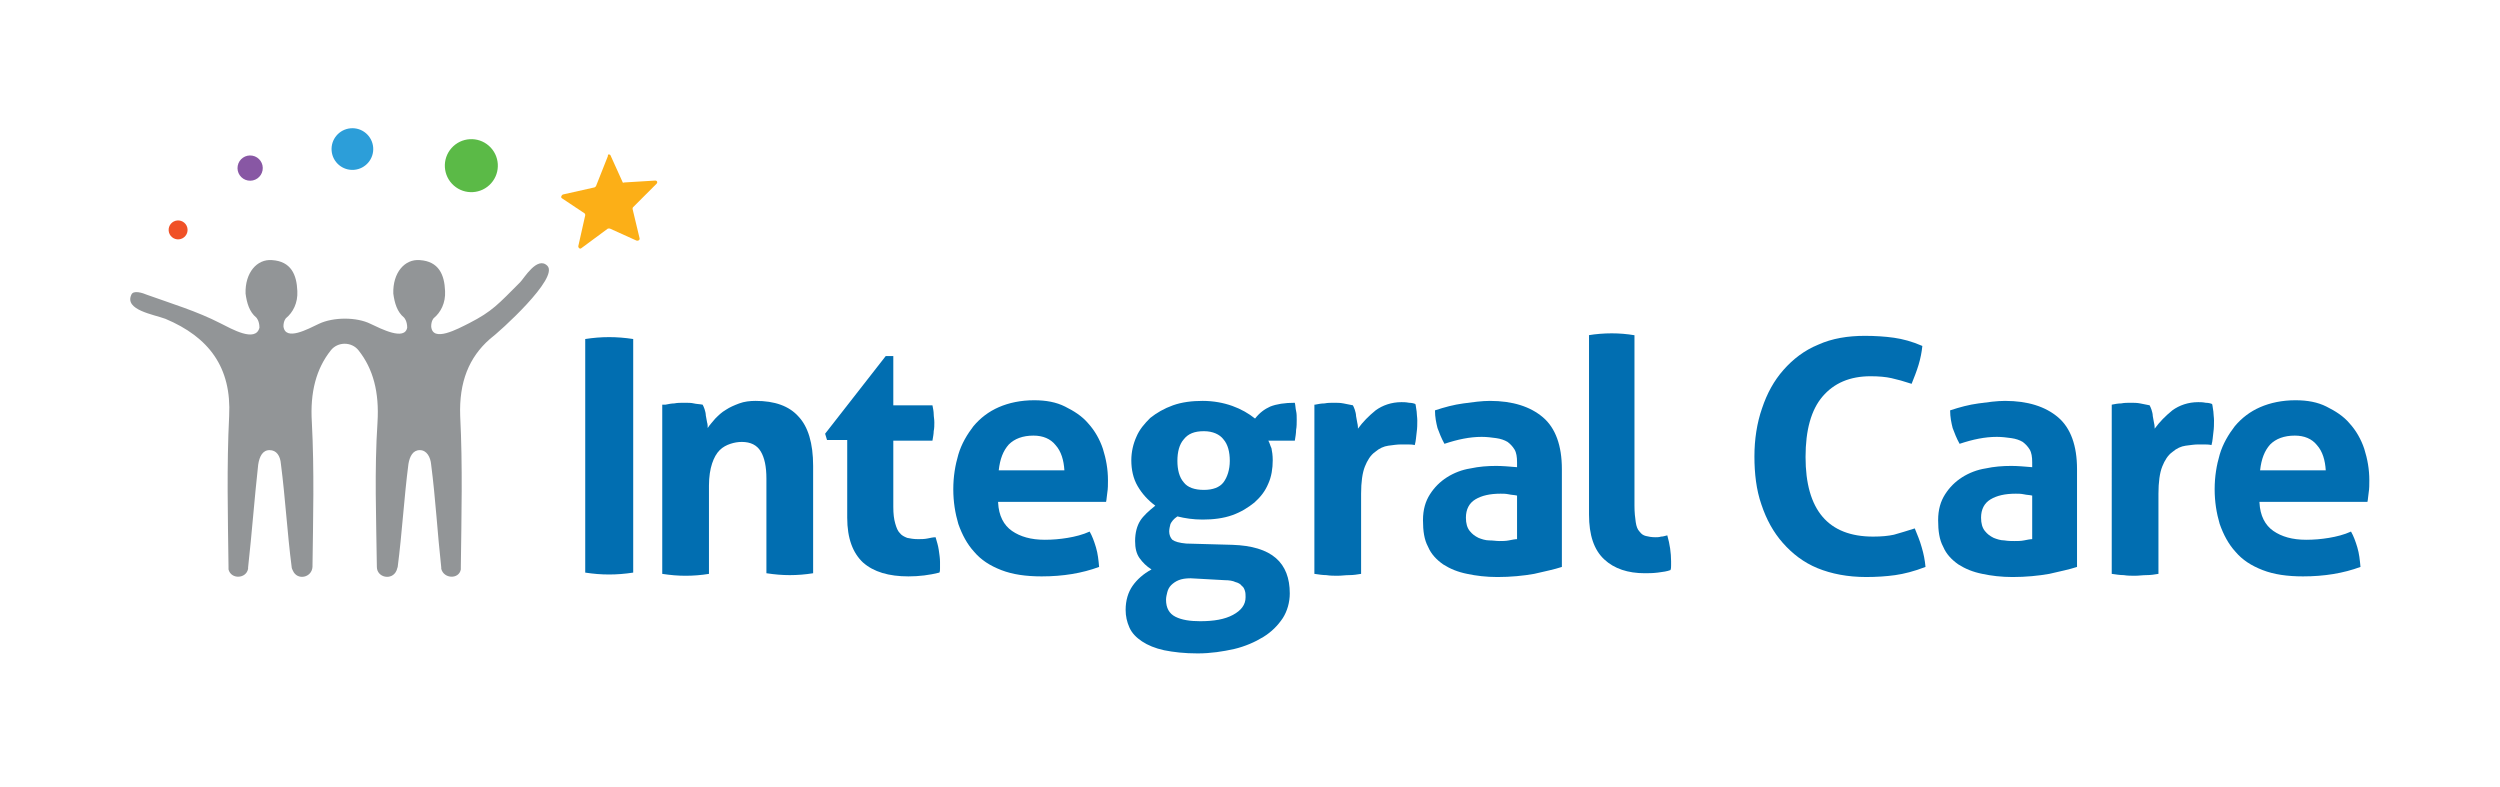
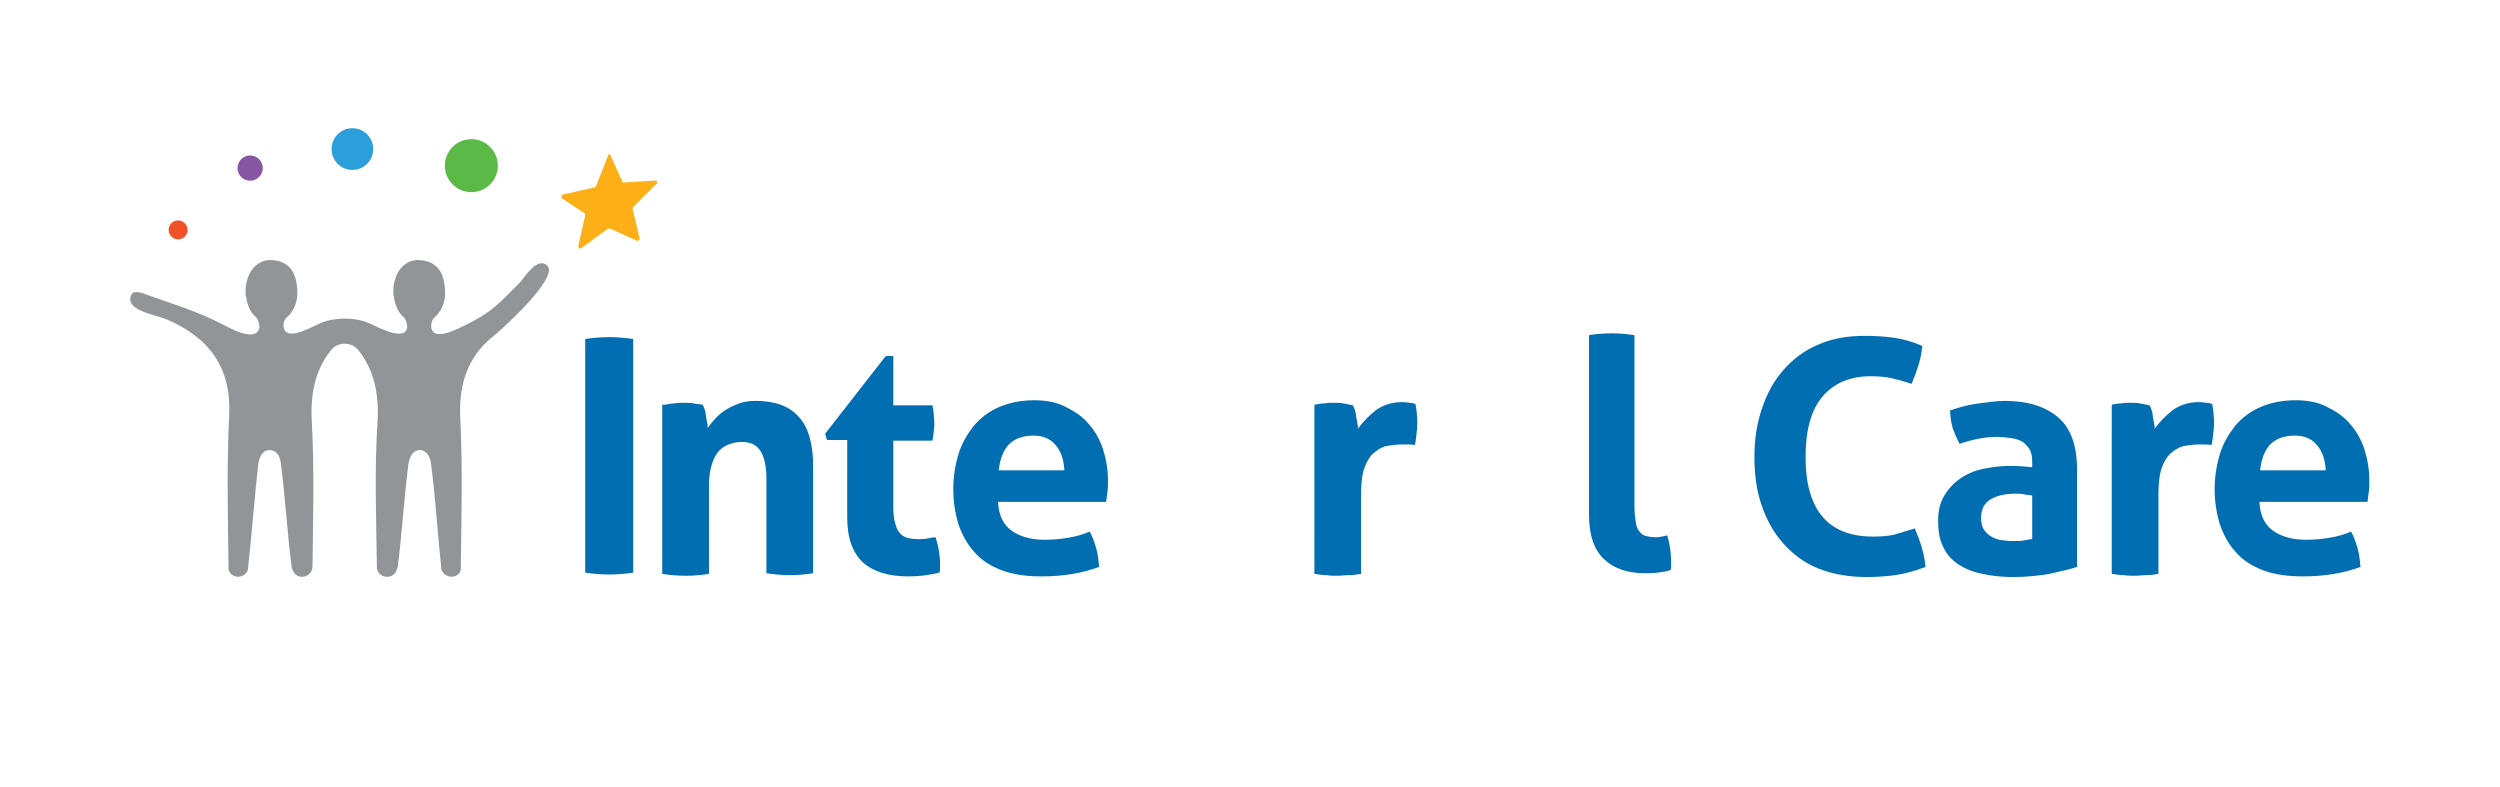
<svg xmlns="http://www.w3.org/2000/svg" version="1.1" id="Layer_1" x="0px" y="0px" viewBox="0 0 396 124.7" style="enable-background:new 0 0 396 124.7;" xml:space="preserve">
  <style type="text/css">
	.st0{fill:#F05127;}
	.st1{fill:#8857A4;}
	.st2{fill:#2C9ED9;}
	.st3{fill:#5BBA47;}
	.st4{fill:#FCAF17;}
	.st5{fill:#016EB1;}
	.st6{fill:#929597;}
</style>
  <ellipse transform="matrix(0.997 -8.245394e-02 8.245394e-02 0.997 -2.905 2.452)" class="st0" cx="28.2" cy="36.4" rx="1.5" ry="1.5" />
  <ellipse transform="matrix(0.181 -0.984 0.984 0.181 6.28 60.777)" class="st1" cx="39.6" cy="26.6" rx="2" ry="2" />
  <ellipse transform="matrix(0.997 -8.245394e-02 8.245394e-02 0.997 -1.759 4.683)" class="st2" cx="55.8" cy="23.6" rx="3.3" ry="3.3" />
  <ellipse transform="matrix(0.662 -0.749 0.749 0.662 5.585 64.846)" class="st3" cx="74.7" cy="26.2" rx="4.2" ry="4.2" />
  <g>
    <path class="st4" d="M96.7,24.6l1.9,4.2c0,0.1,0.1,0.2,0.3,0.1l4.9-0.3c0.3,0,0.4,0.3,0.2,0.5l-3.7,3.7c-0.1,0.1-0.1,0.2-0.1,0.3   l1.1,4.6c0.1,0.3-0.2,0.5-0.5,0.4l-4.2-1.9c-0.1,0-0.2,0-0.3,0l-4.2,3.1c-0.2,0.2-0.5,0-0.5-0.3l1.1-4.9c0-0.1,0-0.2-0.1-0.3   L89,31.4c-0.2-0.1-0.1-0.5,0.2-0.6l4.9-1.1c0.1,0,0.2-0.1,0.3-0.2l1.9-4.8C96.2,24.4,96.6,24.4,96.7,24.6z" />
  </g>
  <g>
    <path class="st5" d="M92.7,53.7c1.3-0.2,2.5-0.3,3.8-0.3c1.2,0,2.5,0.1,3.8,0.3v37C99,90.9,97.7,91,96.5,91c-1.3,0-2.5-0.1-3.8-0.3   V53.7z" />
    <path class="st5" d="M105.4,64.1c0.5-0.1,1-0.2,1.4-0.2c0.5-0.1,1-0.1,1.6-0.1c0.6,0,1.1,0,1.5,0.1c0.4,0.1,0.9,0.1,1.4,0.2   c0.1,0.2,0.2,0.4,0.3,0.7c0.1,0.3,0.2,0.7,0.2,1c0.1,0.4,0.1,0.7,0.2,1.1c0.1,0.3,0.1,0.6,0.1,0.9c0.3-0.5,0.8-1,1.2-1.5   c0.5-0.5,1-1,1.7-1.4c0.6-0.4,1.3-0.7,2.1-1c0.8-0.3,1.7-0.4,2.6-0.4c3,0,5.3,0.8,6.8,2.5c1.5,1.6,2.3,4.2,2.3,7.8v17   c-1.2,0.2-2.5,0.3-3.7,0.3c-1.2,0-2.4-0.1-3.7-0.3v-15c0-1.9-0.3-3.3-0.9-4.3c-0.6-1-1.6-1.5-3-1.5c-0.6,0-1.2,0.1-1.8,0.3   c-0.6,0.2-1.2,0.5-1.7,1c-0.5,0.5-0.9,1.2-1.2,2.1c-0.3,0.9-0.5,2.1-0.5,3.5v14c-1.2,0.2-2.5,0.3-3.7,0.3c-1.2,0-2.4-0.1-3.7-0.3   V64.1z" />
    <path class="st5" d="M134.3,69.7H131l-0.3-1l9.6-12.3h1.2v7.8h6.2c0.1,0.5,0.2,1,0.2,1.4c0,0.4,0.1,0.8,0.1,1.3   c0,0.5,0,0.9-0.1,1.4c0,0.4-0.1,0.9-0.2,1.5h-6.2v10.5c0,1.1,0.1,1.9,0.3,2.6c0.2,0.7,0.4,1.2,0.7,1.5c0.3,0.4,0.7,0.6,1.2,0.8   c0.5,0.1,1,0.2,1.7,0.2c0.5,0,1,0,1.5-0.1c0.5-0.1,0.9-0.2,1.3-0.2c0.2,0.7,0.4,1.3,0.5,2c0.1,0.7,0.2,1.3,0.2,1.9c0,0.4,0,0.7,0,1   c0,0.3,0,0.5-0.1,0.7c-1.6,0.4-3.2,0.6-4.9,0.6c-3.1,0-5.5-0.7-7.2-2.2c-1.6-1.5-2.5-3.8-2.5-7.1V69.7z" />
    <path class="st5" d="M158.1,79.6c0.1,2.1,0.9,3.6,2.2,4.5c1.3,0.9,3,1.4,5.2,1.4c1.2,0,2.4-0.1,3.6-0.3c1.2-0.2,2.4-0.5,3.5-1   c0.4,0.7,0.7,1.5,1,2.5c0.3,1,0.4,2,0.5,3.1c-2.7,1-5.7,1.5-9.1,1.5c-2.5,0-4.6-0.3-6.4-1c-1.8-0.7-3.2-1.6-4.3-2.9   c-1.1-1.2-1.9-2.7-2.5-4.4c-0.5-1.7-0.8-3.5-0.8-5.5c0-2,0.3-3.8,0.8-5.5c0.5-1.7,1.4-3.2,2.4-4.5c1.1-1.3,2.4-2.3,4-3   c1.6-0.7,3.5-1.1,5.6-1.1c1.9,0,3.5,0.3,4.9,1c1.4,0.7,2.7,1.5,3.7,2.7c1,1.1,1.8,2.5,2.3,4c0.5,1.6,0.8,3.2,0.8,5   c0,0.7,0,1.3-0.1,1.9c-0.1,0.6-0.1,1.1-0.2,1.5H158.1z M168.6,74.5c-0.1-1.6-0.5-3-1.4-4c-0.8-1-2-1.5-3.5-1.5   c-1.7,0-3,0.5-3.9,1.4c-0.9,1-1.4,2.3-1.6,4.1H168.6z" />
-     <path class="st5" d="M195.2,86.3c3.1,0.1,5.4,0.8,6.9,2.1c1.5,1.3,2.2,3.2,2.2,5.6c0,1.4-0.4,2.8-1.1,3.9c-0.8,1.2-1.8,2.2-3.1,3   c-1.3,0.8-2.9,1.5-4.6,1.9c-1.8,0.4-3.7,0.7-5.8,0.7s-3.8-0.2-5.3-0.5c-1.4-0.3-2.6-0.8-3.5-1.4c-0.9-0.6-1.6-1.3-2-2.2   c-0.4-0.9-0.6-1.8-0.6-2.8c0-1.5,0.4-2.8,1.1-3.8c0.7-1,1.7-1.9,3-2.6c-0.8-0.5-1.4-1.1-1.9-1.8c-0.5-0.7-0.7-1.6-0.7-2.7   c0-1.3,0.3-2.4,0.8-3.2c0.5-0.8,1.4-1.6,2.4-2.4c-1.2-0.9-2.1-1.9-2.8-3.1c-0.7-1.2-1-2.6-1-4.1c0-1.3,0.3-2.6,0.8-3.7   c0.5-1.2,1.3-2.1,2.2-3c1-0.8,2.2-1.5,3.6-2c1.4-0.5,3-0.7,4.7-0.7c1.7,0,3.3,0.3,4.7,0.8c1.4,0.5,2.6,1.2,3.6,2   c0.7-0.9,1.5-1.5,2.4-1.9c1-0.4,2.3-0.6,3.9-0.6c0.1,0.4,0.1,0.9,0.2,1.3c0.1,0.4,0.1,0.9,0.1,1.4c0,0.5,0,1.1-0.1,1.6   c0,0.5-0.1,1.1-0.2,1.7h-4.2c0.2,0.3,0.3,0.8,0.5,1.2c0.1,0.5,0.2,1.1,0.2,1.9c0,1.3-0.2,2.6-0.7,3.7c-0.5,1.2-1.2,2.1-2.2,3   c-1,0.8-2.1,1.5-3.5,2c-1.4,0.5-3,0.7-4.7,0.7c-1.5,0-2.8-0.2-4-0.5c-0.6,0.4-0.9,0.8-1.1,1.2c-0.1,0.4-0.2,0.8-0.2,1.2   c0,0.5,0.2,1,0.5,1.3c0.4,0.3,1.1,0.5,2.2,0.6L195.2,86.3z M188.6,91.6c-0.8,0-1.4,0.1-1.9,0.3c-0.5,0.2-0.9,0.5-1.2,0.8   c-0.3,0.3-0.5,0.7-0.6,1.1c-0.1,0.4-0.2,0.8-0.2,1.2c0,1.3,0.5,2.2,1.5,2.7c1,0.5,2.3,0.7,3.9,0.7c2.2,0,3.9-0.3,5.2-1   c1.3-0.7,2-1.6,2-2.8c0-0.3,0-0.7-0.1-1c-0.1-0.3-0.2-0.6-0.5-0.8c-0.2-0.3-0.6-0.5-1-0.6c-0.4-0.2-1-0.3-1.7-0.3L188.6,91.6z    M190.7,77.6c1.4,0,2.5-0.4,3.1-1.2c0.6-0.8,1-2,1-3.4c0-1.4-0.3-2.6-1-3.4c-0.6-0.8-1.7-1.3-3.1-1.3c-1.5,0-2.5,0.4-3.2,1.3   c-0.7,0.8-1,2-1,3.4c0,1.4,0.3,2.6,1,3.4C188.1,77.2,189.2,77.6,190.7,77.6z" />
    <path class="st5" d="M208.3,64.1c0.5-0.1,1-0.2,1.5-0.2c0.5-0.1,1-0.1,1.5-0.1c0.5,0,1,0,1.5,0.1c0.5,0.1,1,0.2,1.5,0.3   c0.1,0.2,0.2,0.4,0.3,0.7c0.1,0.3,0.2,0.7,0.2,1c0.1,0.4,0.1,0.7,0.2,1.1c0.1,0.4,0.1,0.7,0.1,0.9c0.8-1.1,1.7-2,2.8-2.9   c1.1-0.8,2.5-1.3,4.1-1.3c0.3,0,0.7,0,1.2,0.1c0.4,0,0.8,0.1,1,0.2c0.1,0.3,0.1,0.7,0.2,1.2c0,0.4,0.1,0.9,0.1,1.4   c0,0.6,0,1.2-0.1,1.9c-0.1,0.7-0.1,1.3-0.3,2c-0.4-0.1-0.8-0.1-1.3-0.1c-0.5,0-0.7,0-0.9,0c-0.6,0-1.2,0.1-2,0.2   c-0.7,0.1-1.4,0.4-2.1,1c-0.7,0.5-1.2,1.3-1.6,2.3c-0.4,1-0.6,2.5-0.6,4.3v12.7c-0.6,0.1-1.2,0.2-1.9,0.2c-0.6,0-1.2,0.1-1.8,0.1   c-0.6,0-1.2,0-1.8-0.1c-0.6,0-1.2-0.1-1.9-0.2V64.1z" />
-     <path class="st5" d="M240.3,73.2c0-0.8-0.1-1.5-0.4-2c-0.3-0.5-0.7-0.9-1.1-1.2c-0.5-0.3-1.1-0.5-1.8-0.6c-0.7-0.1-1.5-0.2-2.3-0.2   c-1.9,0-3.8,0.4-5.9,1.1c-0.5-0.9-0.8-1.7-1.1-2.5c-0.2-0.8-0.4-1.7-0.4-2.8c1.5-0.5,3-0.9,4.5-1.1c1.5-0.2,2.9-0.4,4.2-0.4   c3.6,0,6.4,0.9,8.4,2.6c2,1.7,3,4.5,3,8.2v15.5c-1.2,0.4-2.7,0.7-4.4,1.1c-1.7,0.3-3.7,0.5-5.8,0.5c-1.8,0-3.4-0.2-4.8-0.5   c-1.5-0.3-2.7-0.8-3.8-1.5c-1-0.7-1.9-1.6-2.4-2.8c-0.6-1.1-0.8-2.5-0.8-4.2s0.4-3,1.1-4.1c0.7-1.1,1.6-2,2.7-2.7   c1.1-0.7,2.4-1.2,3.7-1.4c1.4-0.3,2.7-0.4,4.1-0.4c1,0,2.1,0.1,3.3,0.2V73.2z M240.3,78.5c-0.4-0.1-0.9-0.1-1.3-0.2   c-0.5-0.1-0.9-0.1-1.3-0.1c-1.7,0-3,0.3-4,0.9c-1,0.6-1.5,1.6-1.5,2.9c0,0.9,0.2,1.6,0.6,2.1c0.4,0.5,0.8,0.8,1.4,1.1   c0.5,0.2,1.1,0.4,1.7,0.4s1.1,0.1,1.6,0.1c0.5,0,1,0,1.5-0.1c0.5-0.1,1-0.2,1.3-0.2V78.5z" />
    <path class="st5" d="M251.6,53.1c1.2-0.2,2.5-0.3,3.7-0.3c1.2,0,2.4,0.1,3.6,0.3v27c0,1.1,0.1,1.9,0.2,2.6c0.1,0.7,0.3,1.2,0.6,1.5   c0.3,0.4,0.6,0.6,1,0.7c0.4,0.1,0.9,0.2,1.5,0.2c0.3,0,0.6,0,0.9-0.1c0.3,0,0.6-0.1,1-0.2c0.4,1.4,0.6,2.8,0.6,4.1   c0,0.3,0,0.5,0,0.7c0,0.2,0,0.5-0.1,0.7c-0.5,0.2-1.2,0.3-2,0.4c-0.8,0.1-1.5,0.1-2.1,0.1c-2.6,0-4.8-0.7-6.4-2.2   c-1.6-1.5-2.4-3.8-2.4-7.1V53.1z" />
    <path class="st5" d="M303.3,83.7c0.4,1,0.8,1.9,1.1,3c0.3,1,0.5,2,0.6,3.1c-1.8,0.7-3.4,1.1-4.8,1.3c-1.4,0.2-3,0.3-4.6,0.3   c-2.9,0-5.5-0.5-7.7-1.4c-2.2-0.9-4-2.3-5.5-4c-1.5-1.7-2.6-3.7-3.4-6.1c-0.8-2.3-1.1-4.9-1.1-7.6c0-2.7,0.4-5.3,1.2-7.6   c0.8-2.4,1.9-4.4,3.4-6.1c1.5-1.7,3.3-3.1,5.5-4c2.2-1,4.7-1.4,7.4-1.4c1.6,0,3.2,0.1,4.6,0.3c1.4,0.2,2.9,0.6,4.5,1.3   c-0.1,1-0.3,2-0.6,3c-0.3,1-0.7,2-1.1,3c-1.2-0.4-2.3-0.7-3.2-0.9c-0.9-0.2-2-0.3-3.3-0.3c-3.3,0-5.8,1.1-7.6,3.2   c-1.8,2.1-2.7,5.3-2.7,9.6c0,8.4,3.6,12.6,10.7,12.6c1.3,0,2.4-0.1,3.3-0.3C301,84.4,302.1,84.1,303.3,83.7z" />
    <path class="st5" d="M321.9,73.2c0-0.8-0.1-1.5-0.4-2c-0.3-0.5-0.7-0.9-1.1-1.2c-0.5-0.3-1.1-0.5-1.8-0.6c-0.7-0.1-1.5-0.2-2.3-0.2   c-1.9,0-3.8,0.4-5.9,1.1c-0.5-0.9-0.8-1.7-1.1-2.5c-0.2-0.8-0.4-1.7-0.4-2.8c1.5-0.5,3-0.9,4.5-1.1c1.5-0.2,2.9-0.4,4.2-0.4   c3.6,0,6.4,0.9,8.4,2.6c2,1.7,3,4.5,3,8.2v15.5c-1.2,0.4-2.7,0.7-4.4,1.1c-1.7,0.3-3.7,0.5-5.8,0.5c-1.8,0-3.4-0.2-4.8-0.5   c-1.5-0.3-2.7-0.8-3.8-1.5c-1-0.7-1.9-1.6-2.4-2.8c-0.6-1.1-0.8-2.5-0.8-4.2s0.4-3,1.1-4.1c0.7-1.1,1.6-2,2.7-2.7   c1.1-0.7,2.4-1.2,3.7-1.4c1.4-0.3,2.7-0.4,4.1-0.4c1,0,2.1,0.1,3.3,0.2V73.2z M321.9,78.5c-0.4-0.1-0.9-0.1-1.3-0.2   c-0.5-0.1-0.9-0.1-1.3-0.1c-1.7,0-3,0.3-4,0.9c-1,0.6-1.5,1.6-1.5,2.9c0,0.9,0.2,1.6,0.6,2.1c0.4,0.5,0.8,0.8,1.4,1.1   c0.5,0.2,1.1,0.4,1.7,0.4c0.6,0.1,1.1,0.1,1.6,0.1c0.5,0,1,0,1.5-0.1c0.5-0.1,1-0.2,1.3-0.2V78.5z" />
    <path class="st5" d="M334.5,64.1c0.5-0.1,1-0.2,1.5-0.2c0.5-0.1,1-0.1,1.5-0.1c0.5,0,1,0,1.5,0.1c0.5,0.1,1,0.2,1.5,0.3   c0.1,0.2,0.2,0.4,0.3,0.7c0.1,0.3,0.2,0.7,0.2,1c0.1,0.4,0.1,0.7,0.2,1.1c0.1,0.4,0.1,0.7,0.1,0.9c0.8-1.1,1.7-2,2.8-2.9   c1.1-0.8,2.5-1.3,4.1-1.3c0.3,0,0.7,0,1.2,0.1c0.4,0,0.8,0.1,1,0.2c0.1,0.3,0.1,0.7,0.2,1.2c0,0.4,0.1,0.9,0.1,1.4   c0,0.6,0,1.2-0.1,1.9c-0.1,0.7-0.1,1.3-0.3,2c-0.4-0.1-0.8-0.1-1.3-0.1s-0.7,0-0.8,0c-0.6,0-1.2,0.1-2,0.2c-0.7,0.1-1.4,0.4-2.1,1   c-0.7,0.5-1.2,1.3-1.6,2.3c-0.4,1-0.6,2.5-0.6,4.3v12.7c-0.6,0.1-1.2,0.2-1.9,0.2c-0.6,0-1.2,0.1-1.8,0.1c-0.6,0-1.2,0-1.8-0.1   c-0.6,0-1.2-0.1-1.9-0.2V64.1z" />
    <path class="st5" d="M357.9,79.6c0.1,2.1,0.9,3.6,2.2,4.5c1.3,0.9,3,1.4,5.2,1.4c1.2,0,2.4-0.1,3.6-0.3c1.2-0.2,2.4-0.5,3.5-1   c0.4,0.7,0.7,1.5,1,2.5c0.3,1,0.4,2,0.5,3.1c-2.7,1-5.7,1.5-9.1,1.5c-2.5,0-4.6-0.3-6.4-1c-1.8-0.7-3.2-1.6-4.3-2.9   c-1.1-1.2-1.9-2.7-2.5-4.4c-0.5-1.7-0.8-3.5-0.8-5.5c0-2,0.3-3.8,0.8-5.5c0.5-1.7,1.4-3.2,2.4-4.5c1.1-1.3,2.4-2.3,4-3   c1.6-0.7,3.5-1.1,5.6-1.1c1.9,0,3.5,0.3,4.9,1c1.4,0.7,2.7,1.5,3.7,2.7c1,1.1,1.8,2.5,2.3,4c0.5,1.6,0.8,3.2,0.8,5   c0,0.7,0,1.3-0.1,1.9c-0.1,0.6-0.1,1.1-0.2,1.5H357.9z M368.4,74.5c-0.1-1.6-0.5-3-1.4-4c-0.8-1-2-1.5-3.5-1.5   c-1.7,0-3,0.5-3.9,1.4c-0.9,1-1.4,2.3-1.6,4.1H368.4z" />
  </g>
  <path class="st6" d="M86.7,42.1c-1.6-1.6-3.7,2-4.3,2.6c-3.5,3.5-4.4,4.6-8.1,6.5c-1.8,0.9-5.8,3.1-6,0.5c0-0.9,0.4-1.3,0.4-1.3h0  c1.1-0.9,1.9-2.4,1.8-4.3c-0.1-2.6-1-4.7-4-4.9c-2.4-0.2-4.3,2-4.2,5.3c0.2,1.5,0.6,2.9,1.7,3.8l0,0c0,0,0.5,0.5,0.5,1.6  c-0.4,2.1-4.1,0.2-5.8-0.6c-2.2-1.1-5.9-1.1-8.2,0c-1.7,0.8-5.3,2.8-5.6,0.4c0-0.9,0.4-1.3,0.4-1.3h0c1.1-0.9,1.9-2.4,1.8-4.3  c-0.1-2.6-1-4.7-4-4.9c-2.4-0.2-4.3,2-4.2,5.3c0.2,1.5,0.6,2.9,1.7,3.8l0,0c0,0,0.5,0.5,0.5,1.6c-0.6,2.4-4.4,0.2-6.2-0.7  c-3.7-1.9-7.7-3.1-11.6-4.5c-0.7-0.3-2.2-0.8-2.5,0c-1.1,2.4,3.5,3.1,5.4,3.8c6.9,2.9,10.5,7.7,10.1,15.4c-0.4,8-0.2,15.9-0.1,23.9  c0,0.1,0,0.3,0,0.4c0.4,1.6,2.8,1.5,3.1-0.1c0-0.1,0-0.1,0-0.2c0.6-5.4,1-10.9,1.6-16.3c0.2-1.3,0.7-2.3,1.8-2.3  c1.1,0,1.7,0.9,1.8,2.2c0.7,5.4,1,10.9,1.7,16.3c0,0.2,0.1,0.4,0.2,0.6c0.7,1.6,3,1.1,3.1-0.6l0,0c0.1-7.6,0.3-15.3-0.1-22.9  c-0.3-4.8,0.7-8.5,3-11.4c1.1-1.4,3.3-1.4,4.4,0c2.3,2.9,3.3,6.6,3,11.4c-0.5,7.6-0.2,15.2-0.1,22.9l0,0c0,1.7,2.4,2.2,3.1,0.6  c0.1-0.2,0.1-0.4,0.2-0.6c0.7-5.4,1-10.9,1.7-16.3c0.2-1.2,0.7-2.2,1.8-2.2c1.1,0,1.7,1.1,1.8,2.3c0.7,5.4,1,10.9,1.6,16.3  c0,0.1,0,0.1,0,0.2c0.4,1.6,2.8,1.7,3.1,0.1c0-0.1,0-0.3,0-0.4c0.1-8,0.3-16-0.1-23.9c-0.2-5.4,1.4-9.3,4.7-12.2  C79.2,52.5,88.6,44,86.7,42.1z" />
</svg>